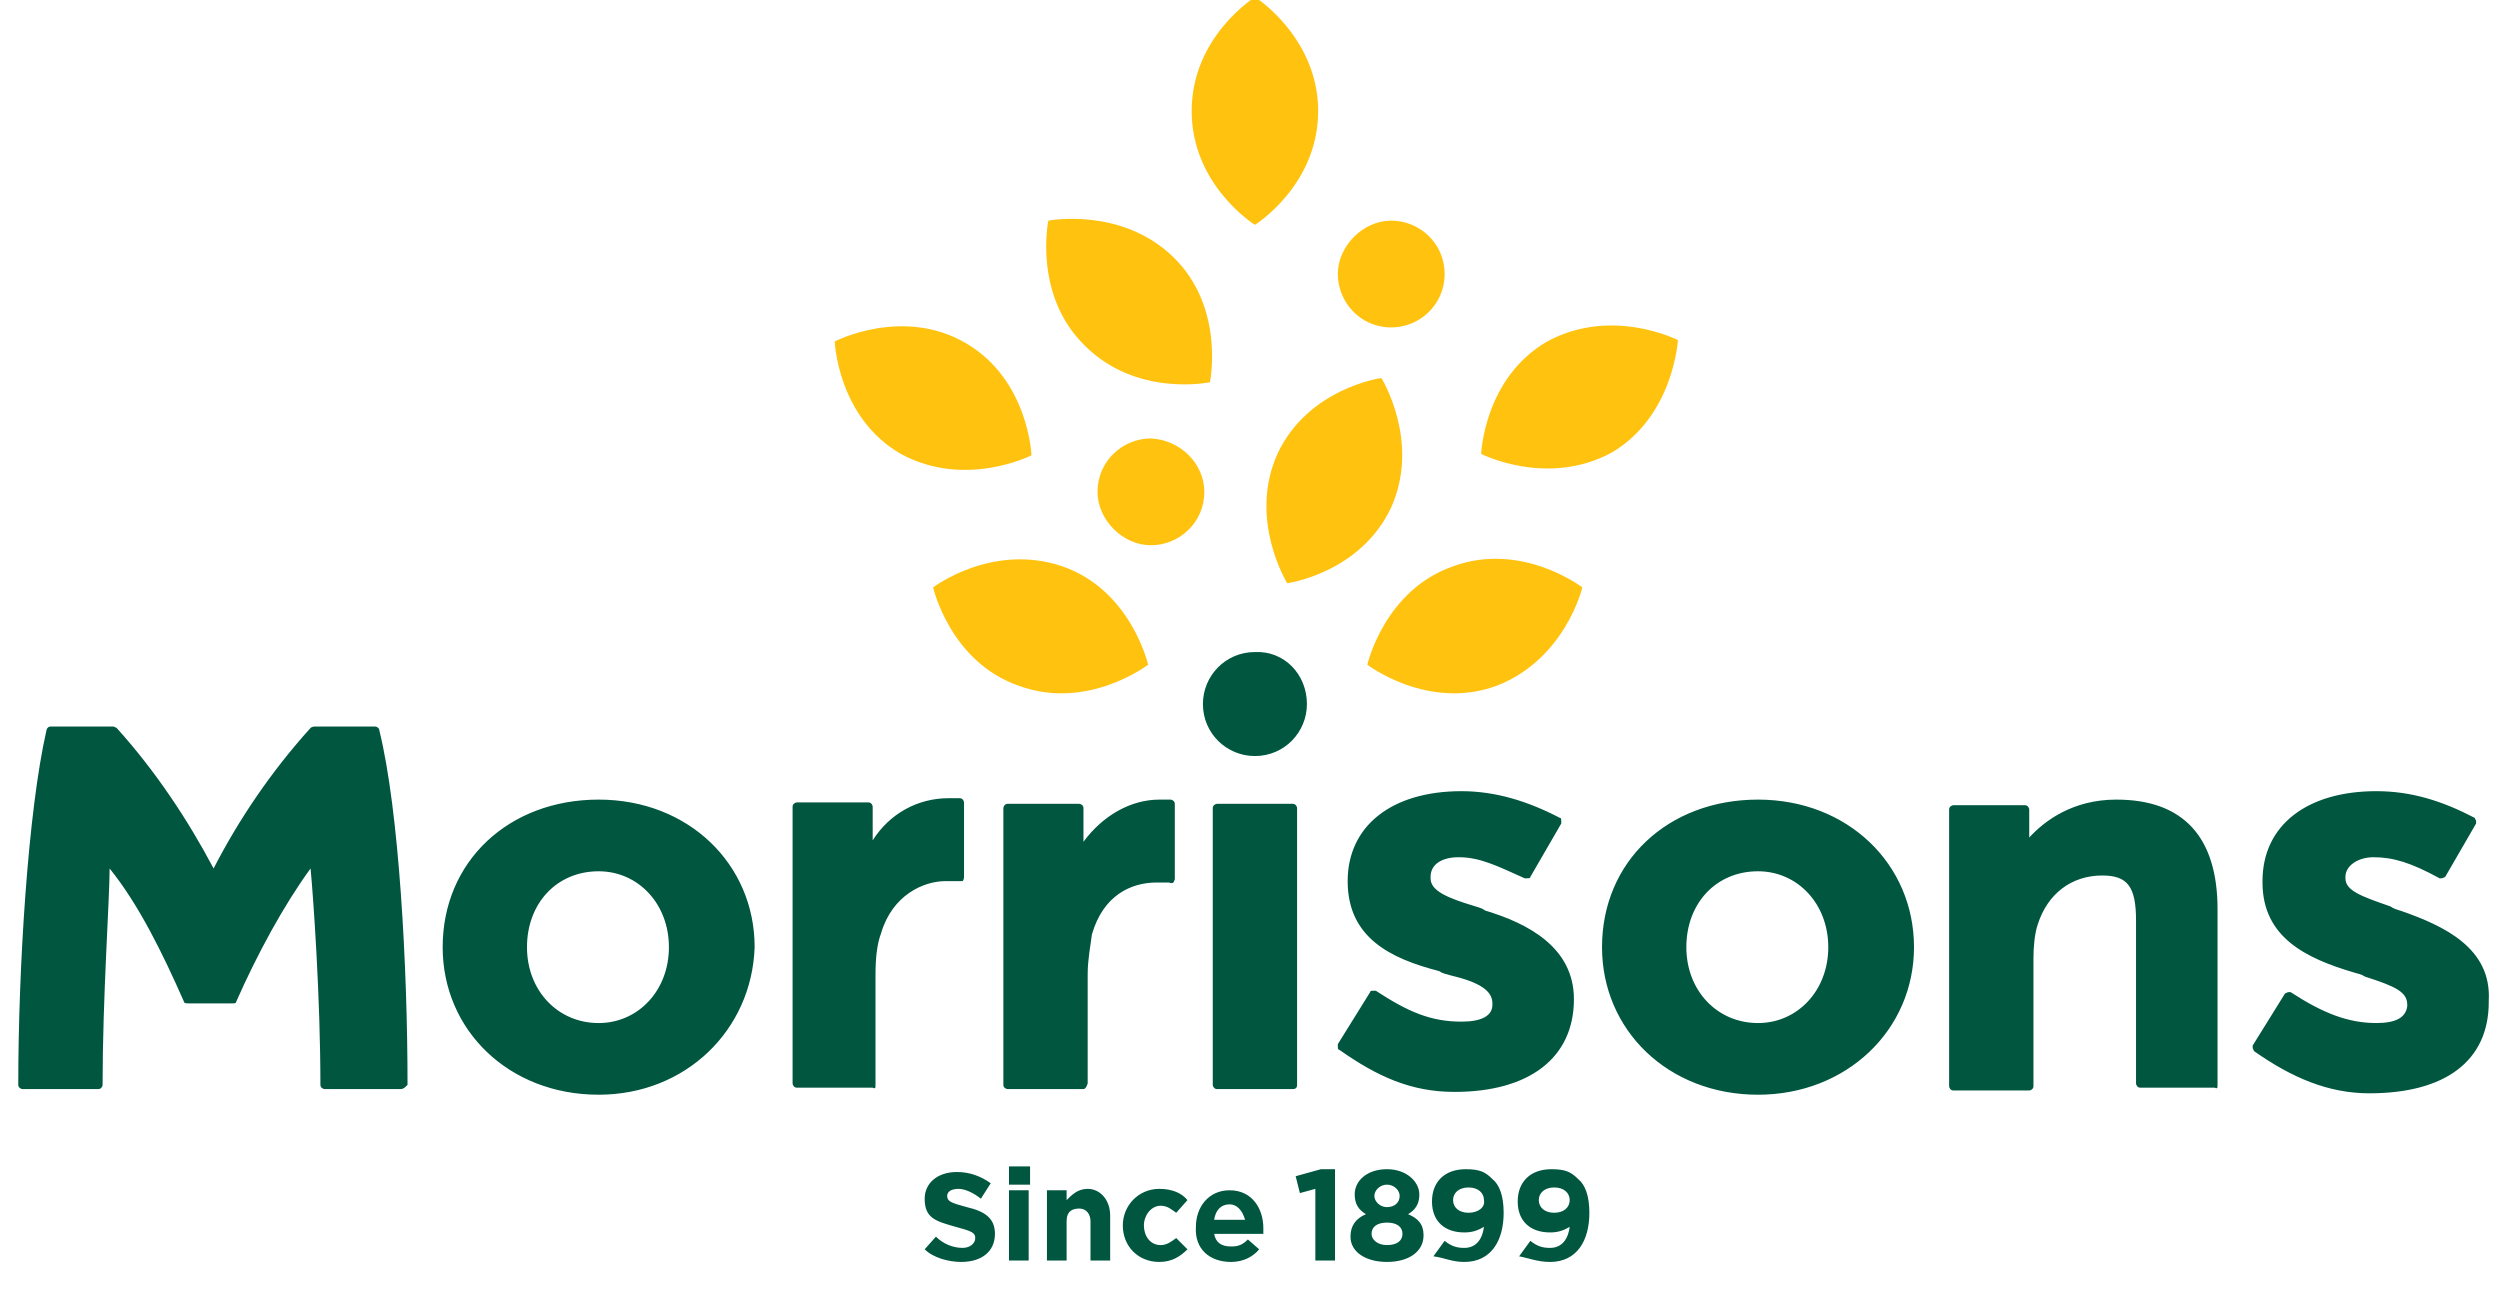
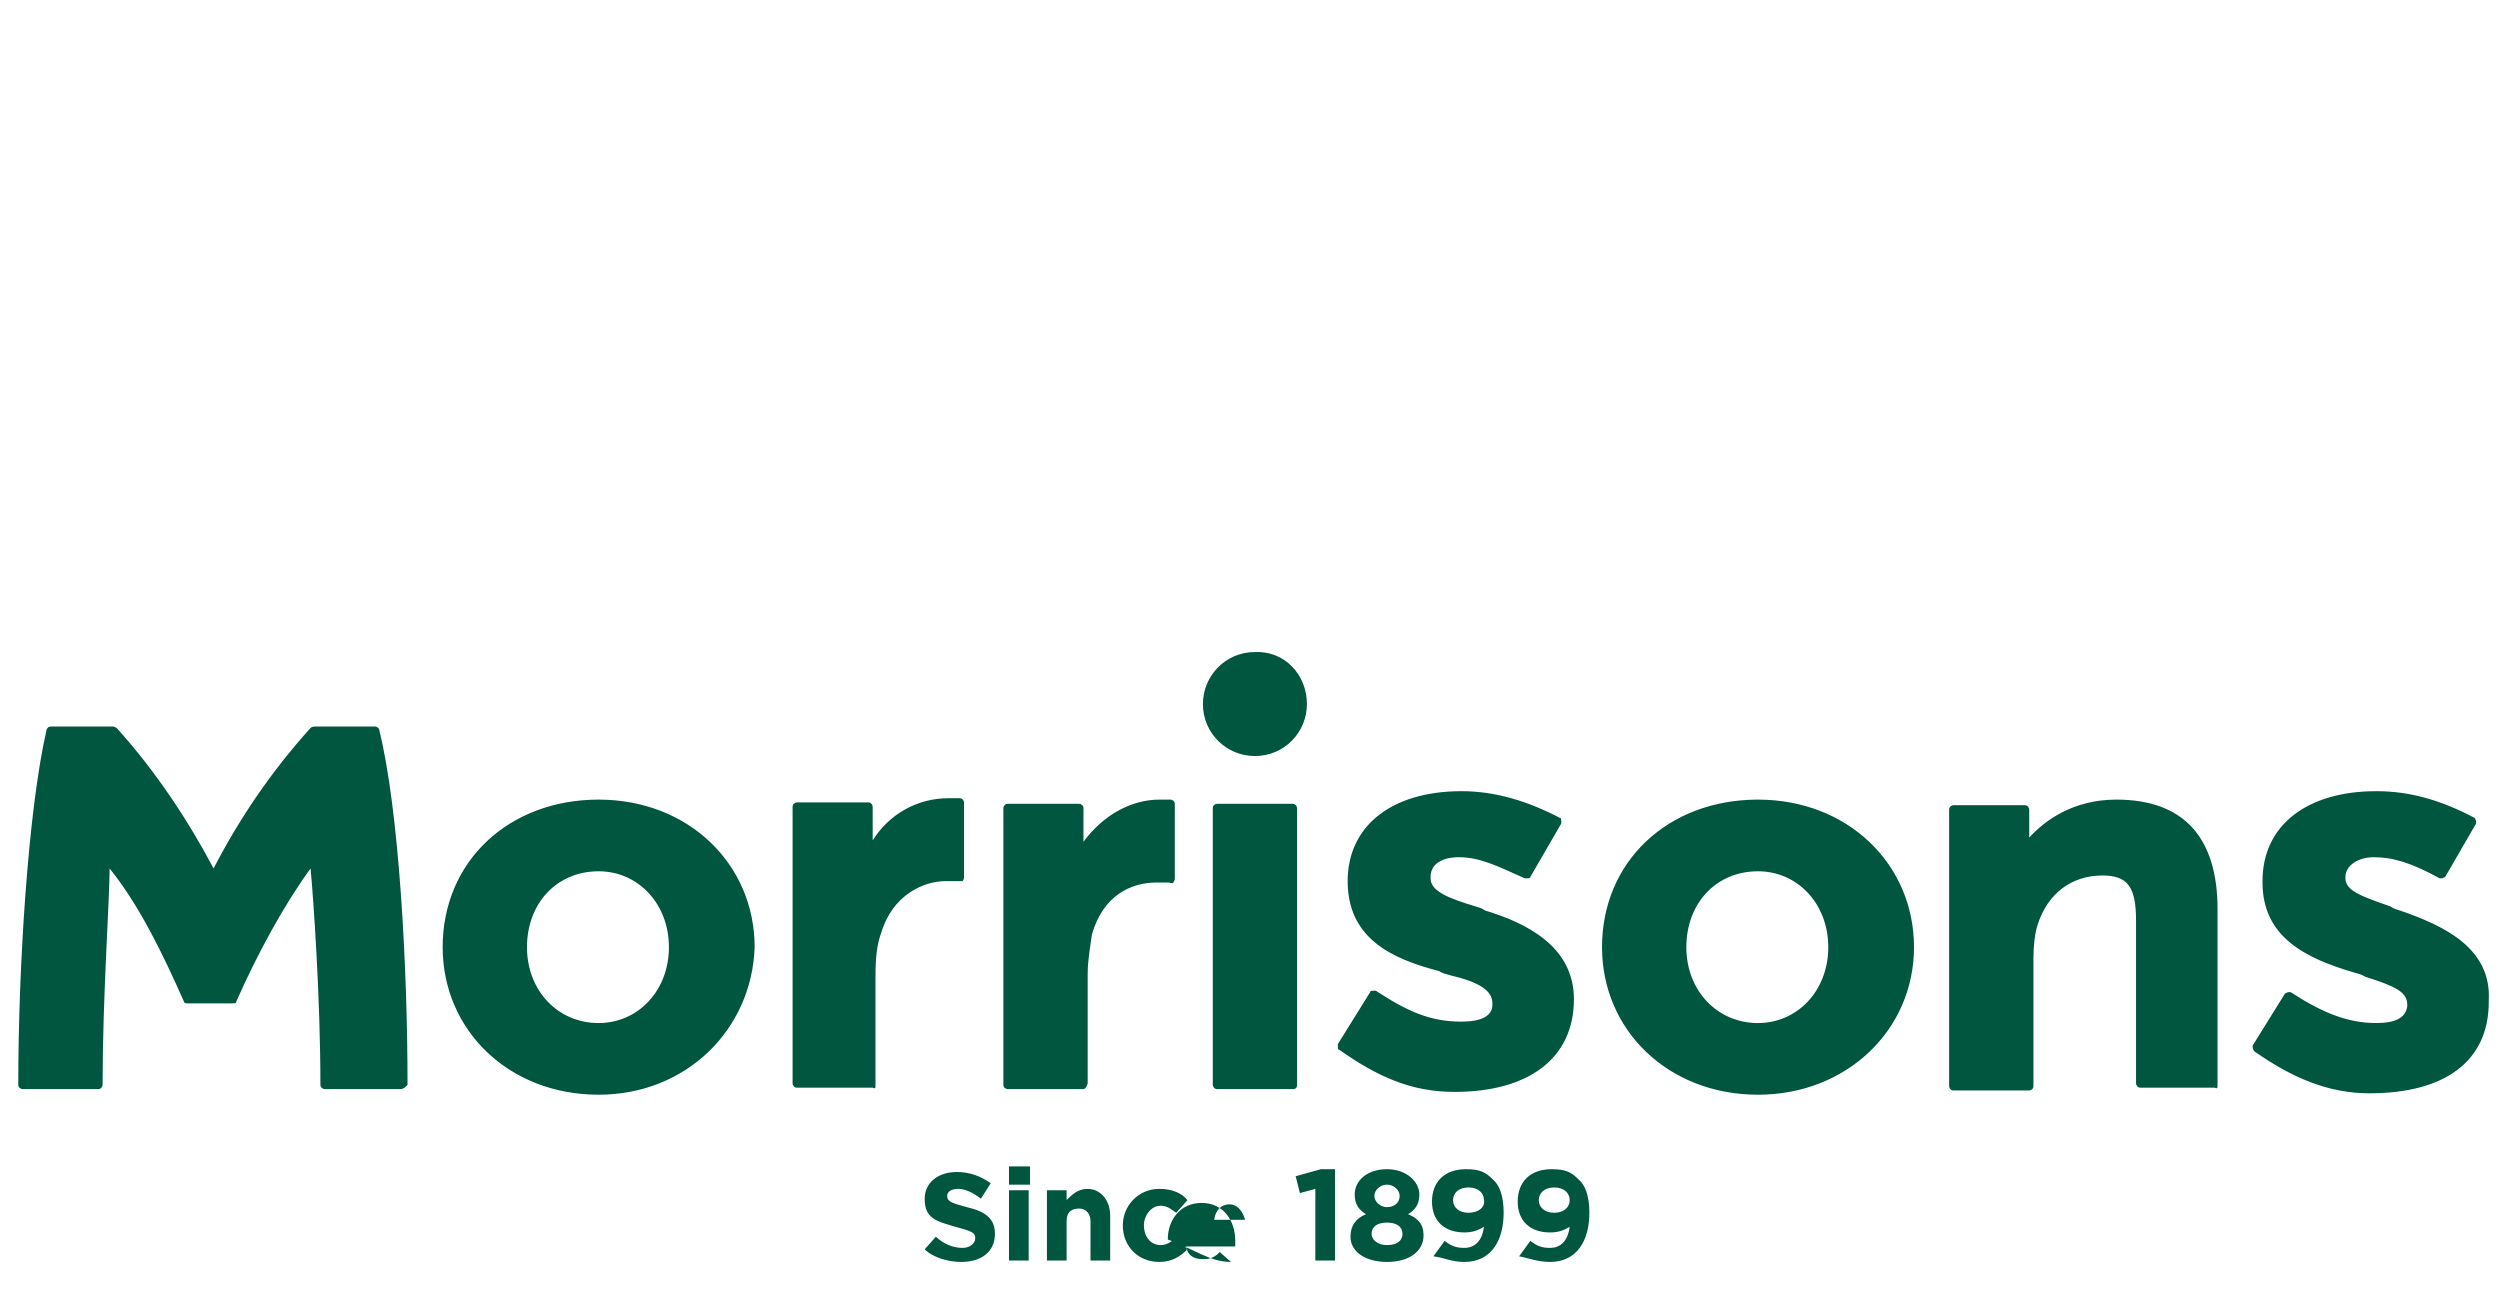
<svg xmlns="http://www.w3.org/2000/svg" version="1.1" id="Layer_1" x="0px" y="0px" viewBox="0 0 177.9 91.9" style="enable-background:new 0 0 177.9 91.9;" xml:space="preserve">
  <style type="text/css">
	.st0{fill:#00563F;}
	.st1{fill:#FFC20E;}
</style>
-   <path class="st0" d="M68.4,89.8c1.4,0,2.4-0.7,2.4-2l0,0c0-1.1-0.7-1.6-2-1.9c-1.1-0.3-1.4-0.4-1.4-0.8l0,0c0-0.3,0.3-0.5,0.8-0.5  c0.5,0,1.1,0.3,1.6,0.7l0.7-1.1c-0.7-0.5-1.5-0.8-2.4-0.8c-1.4,0-2.3,0.8-2.3,1.9l0,0c0,1.4,0.8,1.6,2.2,2c1.1,0.3,1.4,0.4,1.4,0.8  l0,0c0,0.4-0.4,0.7-0.9,0.7c-0.7,0-1.4-0.3-1.9-0.8l-0.8,0.9C66.4,89.5,67.5,89.8,68.4,89.8 M71.8,84.3h1.5V83h-1.5V84.3z   M71.8,89.7h1.4v-5h-1.4V89.7z M74.5,89.7h1.4v-2.8c0-0.7,0.4-0.9,0.9-0.9s0.8,0.4,0.8,0.9v2.8H79v-3.2c0-1.1-0.7-1.9-1.6-1.9  c-0.7,0-1.1,0.4-1.5,0.8v-0.7h-1.4V89.7z M82.5,89.8c0.9,0,1.5-0.4,2-0.9l-0.8-0.8c-0.4,0.3-0.7,0.5-1.1,0.5c-0.8,0-1.2-0.7-1.2-1.4  l0,0c0-0.7,0.5-1.4,1.2-1.4c0.5,0,0.8,0.3,1.1,0.5l0.8-0.9c-0.4-0.5-1.1-0.8-2-0.8c-1.5,0-2.6,1.2-2.6,2.6l0,0  C79.9,88.7,81,89.8,82.5,89.8 M87.6,89.8c0.9,0,1.6-0.4,2-0.9l-0.8-0.7c-0.4,0.4-0.7,0.5-1.2,0.5c-0.7,0-1.1-0.3-1.2-0.9h3.5  c0-0.1,0-0.3,0-0.4c0-1.4-0.8-2.7-2.4-2.7c-1.5,0-2.4,1.2-2.4,2.6l0,0C85,88.9,86.1,89.8,87.6,89.8 M86.4,86.8  c0.1-0.7,0.5-1.1,1.1-1.1c0.5,0,0.9,0.4,1.1,1.1H86.4z M93.6,89.7h1.4v-6.5H94l-1.8,0.5l0.3,1.2l1.1-0.3V89.7z M98.7,89.8  c1.5,0,2.6-0.7,2.6-1.9l0,0c0-0.8-0.4-1.2-1.1-1.5c0.5-0.3,0.8-0.7,0.8-1.4l0,0c0-0.9-0.9-1.8-2.3-1.8s-2.3,0.8-2.3,1.8l0,0  c0,0.7,0.3,1.1,0.8,1.4c-0.7,0.3-1.1,0.8-1.1,1.6l0,0C96.1,89.1,97.2,89.8,98.7,89.8 M98.7,85.9c-0.5,0-0.9-0.4-0.9-0.8l0,0  c0-0.4,0.4-0.8,0.9-0.8c0.5,0,0.9,0.4,0.9,0.8l0,0C99.6,85.6,99.2,85.9,98.7,85.9 M98.7,88.6c-0.7,0-1.1-0.4-1.1-0.8l0,0  c0-0.5,0.4-0.8,1.1-0.8c0.7,0,1.1,0.3,1.1,0.8l0,0C99.8,88.3,99.4,88.6,98.7,88.6 M104.2,89.8c1.9,0,2.8-1.5,2.8-3.5l0,0  c0-1.2-0.3-2-0.8-2.4c-0.5-0.5-0.9-0.7-1.9-0.7c-1.5,0-2.4,0.9-2.4,2.3l0,0c0,1.4,0.9,2.2,2.3,2.2c0.5,0,0.9-0.1,1.4-0.4  c-0.1,0.8-0.5,1.5-1.4,1.5c-0.5,0-0.9-0.1-1.4-0.5l-0.8,1.1C102.8,89.5,103.3,89.8,104.2,89.8 M104.5,86.3c-0.7,0-1.1-0.4-1.1-0.9  l0,0c0-0.5,0.4-0.9,1.1-0.9c0.7,0,1.1,0.4,1.1,0.9l0,0C105.7,85.9,105.2,86.3,104.5,86.3 M110.3,89.8c1.9,0,2.8-1.5,2.8-3.5l0,0  c0-1.2-0.3-2-0.8-2.4c-0.5-0.5-0.9-0.7-1.9-0.7c-1.5,0-2.4,0.9-2.4,2.3l0,0c0,1.4,0.9,2.2,2.3,2.2c0.5,0,0.9-0.1,1.4-0.4  c-0.1,0.8-0.5,1.5-1.4,1.5c-0.5,0-0.9-0.1-1.4-0.5l-0.8,1.1C108.7,89.5,109.4,89.8,110.3,89.8 M110.6,86.3c-0.7,0-1.1-0.4-1.1-0.9  l0,0c0-0.5,0.4-0.9,1.1-0.9c0.7,0,1.1,0.4,1.1,0.9l0,0C111.7,85.9,111.3,86.3,110.6,86.3" />
+   <path class="st0" d="M68.4,89.8c1.4,0,2.4-0.7,2.4-2l0,0c0-1.1-0.7-1.6-2-1.9c-1.1-0.3-1.4-0.4-1.4-0.8l0,0c0-0.3,0.3-0.5,0.8-0.5  c0.5,0,1.1,0.3,1.6,0.7l0.7-1.1c-0.7-0.5-1.5-0.8-2.4-0.8c-1.4,0-2.3,0.8-2.3,1.9l0,0c0,1.4,0.8,1.6,2.2,2c1.1,0.3,1.4,0.4,1.4,0.8  l0,0c0,0.4-0.4,0.7-0.9,0.7c-0.7,0-1.4-0.3-1.9-0.8l-0.8,0.9C66.4,89.5,67.5,89.8,68.4,89.8 M71.8,84.3h1.5V83h-1.5V84.3z   M71.8,89.7h1.4v-5h-1.4V89.7z M74.5,89.7h1.4v-2.8c0-0.7,0.4-0.9,0.9-0.9s0.8,0.4,0.8,0.9v2.8H79v-3.2c0-1.1-0.7-1.9-1.6-1.9  c-0.7,0-1.1,0.4-1.5,0.8v-0.7h-1.4V89.7z M82.5,89.8c0.9,0,1.5-0.4,2-0.9l-0.8-0.8c-0.4,0.3-0.7,0.5-1.1,0.5c-0.8,0-1.2-0.7-1.2-1.4  l0,0c0-0.7,0.5-1.4,1.2-1.4c0.5,0,0.8,0.3,1.1,0.5l0.8-0.9c-0.4-0.5-1.1-0.8-2-0.8c-1.5,0-2.6,1.2-2.6,2.6l0,0  C79.9,88.7,81,89.8,82.5,89.8 M87.6,89.8l-0.8-0.7c-0.4,0.4-0.7,0.5-1.2,0.5c-0.7,0-1.1-0.3-1.2-0.9h3.5  c0-0.1,0-0.3,0-0.4c0-1.4-0.8-2.7-2.4-2.7c-1.5,0-2.4,1.2-2.4,2.6l0,0C85,88.9,86.1,89.8,87.6,89.8 M86.4,86.8  c0.1-0.7,0.5-1.1,1.1-1.1c0.5,0,0.9,0.4,1.1,1.1H86.4z M93.6,89.7h1.4v-6.5H94l-1.8,0.5l0.3,1.2l1.1-0.3V89.7z M98.7,89.8  c1.5,0,2.6-0.7,2.6-1.9l0,0c0-0.8-0.4-1.2-1.1-1.5c0.5-0.3,0.8-0.7,0.8-1.4l0,0c0-0.9-0.9-1.8-2.3-1.8s-2.3,0.8-2.3,1.8l0,0  c0,0.7,0.3,1.1,0.8,1.4c-0.7,0.3-1.1,0.8-1.1,1.6l0,0C96.1,89.1,97.2,89.8,98.7,89.8 M98.7,85.9c-0.5,0-0.9-0.4-0.9-0.8l0,0  c0-0.4,0.4-0.8,0.9-0.8c0.5,0,0.9,0.4,0.9,0.8l0,0C99.6,85.6,99.2,85.9,98.7,85.9 M98.7,88.6c-0.7,0-1.1-0.4-1.1-0.8l0,0  c0-0.5,0.4-0.8,1.1-0.8c0.7,0,1.1,0.3,1.1,0.8l0,0C99.8,88.3,99.4,88.6,98.7,88.6 M104.2,89.8c1.9,0,2.8-1.5,2.8-3.5l0,0  c0-1.2-0.3-2-0.8-2.4c-0.5-0.5-0.9-0.7-1.9-0.7c-1.5,0-2.4,0.9-2.4,2.3l0,0c0,1.4,0.9,2.2,2.3,2.2c0.5,0,0.9-0.1,1.4-0.4  c-0.1,0.8-0.5,1.5-1.4,1.5c-0.5,0-0.9-0.1-1.4-0.5l-0.8,1.1C102.8,89.5,103.3,89.8,104.2,89.8 M104.5,86.3c-0.7,0-1.1-0.4-1.1-0.9  l0,0c0-0.5,0.4-0.9,1.1-0.9c0.7,0,1.1,0.4,1.1,0.9l0,0C105.7,85.9,105.2,86.3,104.5,86.3 M110.3,89.8c1.9,0,2.8-1.5,2.8-3.5l0,0  c0-1.2-0.3-2-0.8-2.4c-0.5-0.5-0.9-0.7-1.9-0.7c-1.5,0-2.4,0.9-2.4,2.3l0,0c0,1.4,0.9,2.2,2.3,2.2c0.5,0,0.9-0.1,1.4-0.4  c-0.1,0.8-0.5,1.5-1.4,1.5c-0.5,0-0.9-0.1-1.4-0.5l-0.8,1.1C108.7,89.5,109.4,89.8,110.3,89.8 M110.6,86.3c-0.7,0-1.1-0.4-1.1-0.9  l0,0c0-0.5,0.4-0.9,1.1-0.9c0.7,0,1.1,0.4,1.1,0.9l0,0C111.7,85.9,111.3,86.3,110.6,86.3" />
  <path class="st0" d="M93,50.1c0,2-1.6,3.7-3.7,3.7c-2,0-3.7-1.6-3.7-3.7c0-2,1.6-3.7,3.7-3.7C91.4,46.3,93,48,93,50.1 M170.8,64.8  c-0.3-0.1-0.4-0.1-0.7-0.3c-2-0.7-3.2-1.1-3.2-2v-0.1c0-0.8,0.9-1.4,2-1.4c1.4,0,2.7,0.4,4.7,1.5l0,0h0.1c0.1,0,0.1,0,0.3-0.1  l2.2-3.8v-0.1c0-0.1,0-0.1-0.1-0.3c-2.3-1.2-4.5-1.9-7-1.9c-4.9,0-8.1,2.4-8.1,6.4v0.1c0,3.9,3.1,5.4,6.5,6.4  c0.3,0.1,0.5,0.1,0.8,0.3c2.2,0.7,3,1.1,3,2v0.1c-0.1,0.8-0.8,1.2-2.2,1.2c-2,0-3.8-0.7-6.1-2.2l0,0h-0.1c-0.1,0-0.1,0-0.3,0.1  l-2.3,3.7v0.1c0,0.1,0,0.1,0.1,0.3c2.7,1.9,5.3,3,8.2,3c5.4,0,8.5-2.3,8.5-6.5v-0.1C177.3,67.5,174,65.9,170.8,64.8 M112,71.1  L112,71.1c0,4.2-3.2,6.6-8.5,6.6c-3.1,0-5.5-1.1-8.2-3c-0.1,0-0.1-0.1-0.1-0.3v-0.1l2.3-3.7c0-0.1,0.1-0.1,0.3-0.1h0.1l0,0  c2.3,1.5,3.9,2.2,6.1,2.2c1.4,0,2.2-0.4,2.2-1.2v-0.1c0-0.9-0.9-1.5-3-2c-0.3-0.1-0.5-0.1-0.8-0.3c-3.5-0.9-6.5-2.4-6.5-6.4l0,0  c0-3.9,3.1-6.4,8.1-6.4c2.4,0,4.7,0.7,7,1.9c0.1,0,0.1,0.1,0.1,0.3v0.1l-2.2,3.8c0,0.1-0.1,0.1-0.3,0.1h-0.1l0,0  c-2-0.9-3.2-1.5-4.7-1.5c-1.2,0-2,0.5-2,1.4v0.1c0,0.9,1.2,1.4,3.2,2c0.3,0.1,0.4,0.1,0.7,0.3C108.7,65.7,112,67.4,112,71.1   M77.1,77.5h-5.4c-0.1,0-0.3-0.1-0.3-0.3V57.5c0-0.1,0.1-0.3,0.3-0.3h5.1c0.1,0,0.3,0.1,0.3,0.3v2.4c1.4-1.9,3.4-3,5.4-3  c0.3,0,0.5,0,0.8,0c0.1,0,0.3,0.1,0.3,0.3v5.3c0,0.1,0,0.1-0.1,0.3c0,0-0.1,0.1-0.3,0c-0.1,0-0.5,0-0.9,0c-1.8,0-3.8,0.9-4.6,3.7  c-0.1,0.8-0.3,1.8-0.3,2.8v7.8C77.3,77.4,77.2,77.5,77.1,77.5 M62.3,77.2v-7.8c0-1.2,0.1-2.2,0.4-3c0.8-2.7,3-3.7,4.6-3.7  c0.4,0,0.8,0,0.9,0s0.1,0,0.3,0c0,0,0.1-0.1,0.1-0.3v-5.3c0-0.1-0.1-0.3-0.3-0.3c-0.1,0-0.4,0-0.8,0c-2.2,0-4.2,1.1-5.4,3v-2.4  c0-0.1-0.1-0.3-0.3-0.3h-5.1c-0.1,0-0.3,0.1-0.3,0.3v19.7c0,0.1,0.1,0.3,0.3,0.3h5.4C62.3,77.5,62.3,77.4,62.3,77.2 M28.5,77.5h-5.4  c-0.1,0-0.3-0.1-0.3-0.3c0-6.2-0.5-13.3-0.7-15.4c-1.9,2.6-3.8,6.1-5.3,9.5c0,0.1-0.1,0.1-0.3,0.1h-3.1c-0.1,0-0.3,0-0.3-0.1  c-1.5-3.4-3.2-6.9-5.3-9.5C7.8,64,7.3,71,7.3,77.2c0,0.1-0.1,0.3-0.3,0.3H1.6c-0.1,0-0.3-0.1-0.3-0.3c0-8.4,0.7-19.5,2-25.2  c0-0.1,0.1-0.3,0.3-0.3H8c0.1,0,0.1,0,0.3,0.1c2.8,3.1,5.1,6.6,6.9,10c1.8-3.5,4.1-6.9,6.9-10c0,0,0.1-0.1,0.3-0.1h4.3  c0.1,0,0.3,0.1,0.3,0.3c1.4,5.7,2,16.8,2,25.2C28.8,77.4,28.7,77.5,28.5,77.5 M157.8,77.2V64.7c0-5.1-2.4-7.8-7.2-7.8  c-3.1,0-5.1,1.5-6.2,2.7v-2c0-0.1-0.1-0.3-0.3-0.3H139c-0.1,0-0.3,0.1-0.3,0.3v19.7c0,0.1,0.1,0.3,0.3,0.3h5.4  c0.1,0,0.3-0.1,0.3-0.3v-9.1c0-0.9,0.1-1.8,0.3-2.4c0.7-2.2,2.4-3.5,4.6-3.5c1.8,0,2.4,0.8,2.4,3.2v11.6c0,0.1,0.1,0.3,0.3,0.3h5.3  C157.8,77.5,157.8,77.4,157.8,77.2 M125.1,62c-3,0-5.1,2.3-5.1,5.4s2.2,5.4,5.1,5.4c2.8,0,5-2.3,5-5.4S127.9,62,125.1,62   M125.1,77.9c-6.4,0-11.1-4.6-11.1-10.5c0-6.1,4.7-10.5,11.1-10.5s11.1,4.6,11.1,10.5C136.2,73.3,131.4,77.9,125.1,77.9 M92.3,77.2  V57.5c0-0.1-0.1-0.3-0.3-0.3h-5.4c-0.1,0-0.3,0.1-0.3,0.3v19.7c0,0.1,0.1,0.3,0.3,0.3h5.4C92.2,77.5,92.3,77.4,92.3,77.2 M42.6,62  c-3,0-5.1,2.3-5.1,5.4s2.2,5.4,5.1,5.4c2.8,0,5-2.3,5-5.4S45.4,62,42.6,62 M42.6,77.9c-6.4,0-11.1-4.6-11.1-10.5  c0-6.1,4.7-10.5,11.1-10.5s11.1,4.6,11.1,10.5C53.5,73.3,48.8,77.9,42.6,77.9" />
-   <path class="st1" d="M106.5,48.8c-4.9,1.8-9.2-1.5-9.2-1.5s1.2-5.3,6.1-7c4.9-1.8,9.2,1.5,9.2,1.5S111.4,46.9,106.5,48.8   M119.4,24.2c0,0-4.7-2.4-9.3,0.1c-4.5,2.6-4.7,8-4.7,8s4.7,2.4,9.3-0.1C119.1,29.6,119.4,24.2,119.4,24.2 M99,36.1  c-2.2,4.7-7.4,5.4-7.4,5.4s-2.8-4.5-0.7-9.2c2.2-4.7,7.4-5.4,7.4-5.4S101.1,31.4,99,36.1 M66.4,41.8c0,0,1.2,5.3,6.1,7  c4.9,1.8,9.2-1.5,9.2-1.5s-1.2-5.3-6.1-7C70.6,38.6,66.4,41.8,66.4,41.8 M68.7,24.4c4.5,2.6,4.7,8,4.7,8s-4.7,2.4-9.3-0.1  c-4.5-2.6-4.7-8-4.7-8S64.2,21.8,68.7,24.4 M74.6,15.7c0,0-1.1,5.3,2.6,8.9c3.7,3.7,8.9,2.6,8.9,2.6s1.1-5.3-2.6-8.9  S74.6,15.7,74.6,15.7 M93.8,7.9c0,5.3-4.5,8.1-4.5,8.1s-4.5-2.8-4.5-8.1s4.5-8.1,4.5-8.1C89.2-0.3,93.8,2.6,93.8,7.9 M102.8,19.5  c0,2.2-1.8,3.8-3.8,3.8c-2.2,0-3.8-1.8-3.8-3.8s1.8-3.8,3.8-3.8C101,15.7,102.8,17.3,102.8,19.5 M85.7,35c0,2.2-1.8,3.8-3.8,3.8  c-2,0-3.8-1.8-3.8-3.8c0-2.2,1.8-3.8,3.8-3.8C84,31.3,85.7,33,85.7,35" />
</svg>